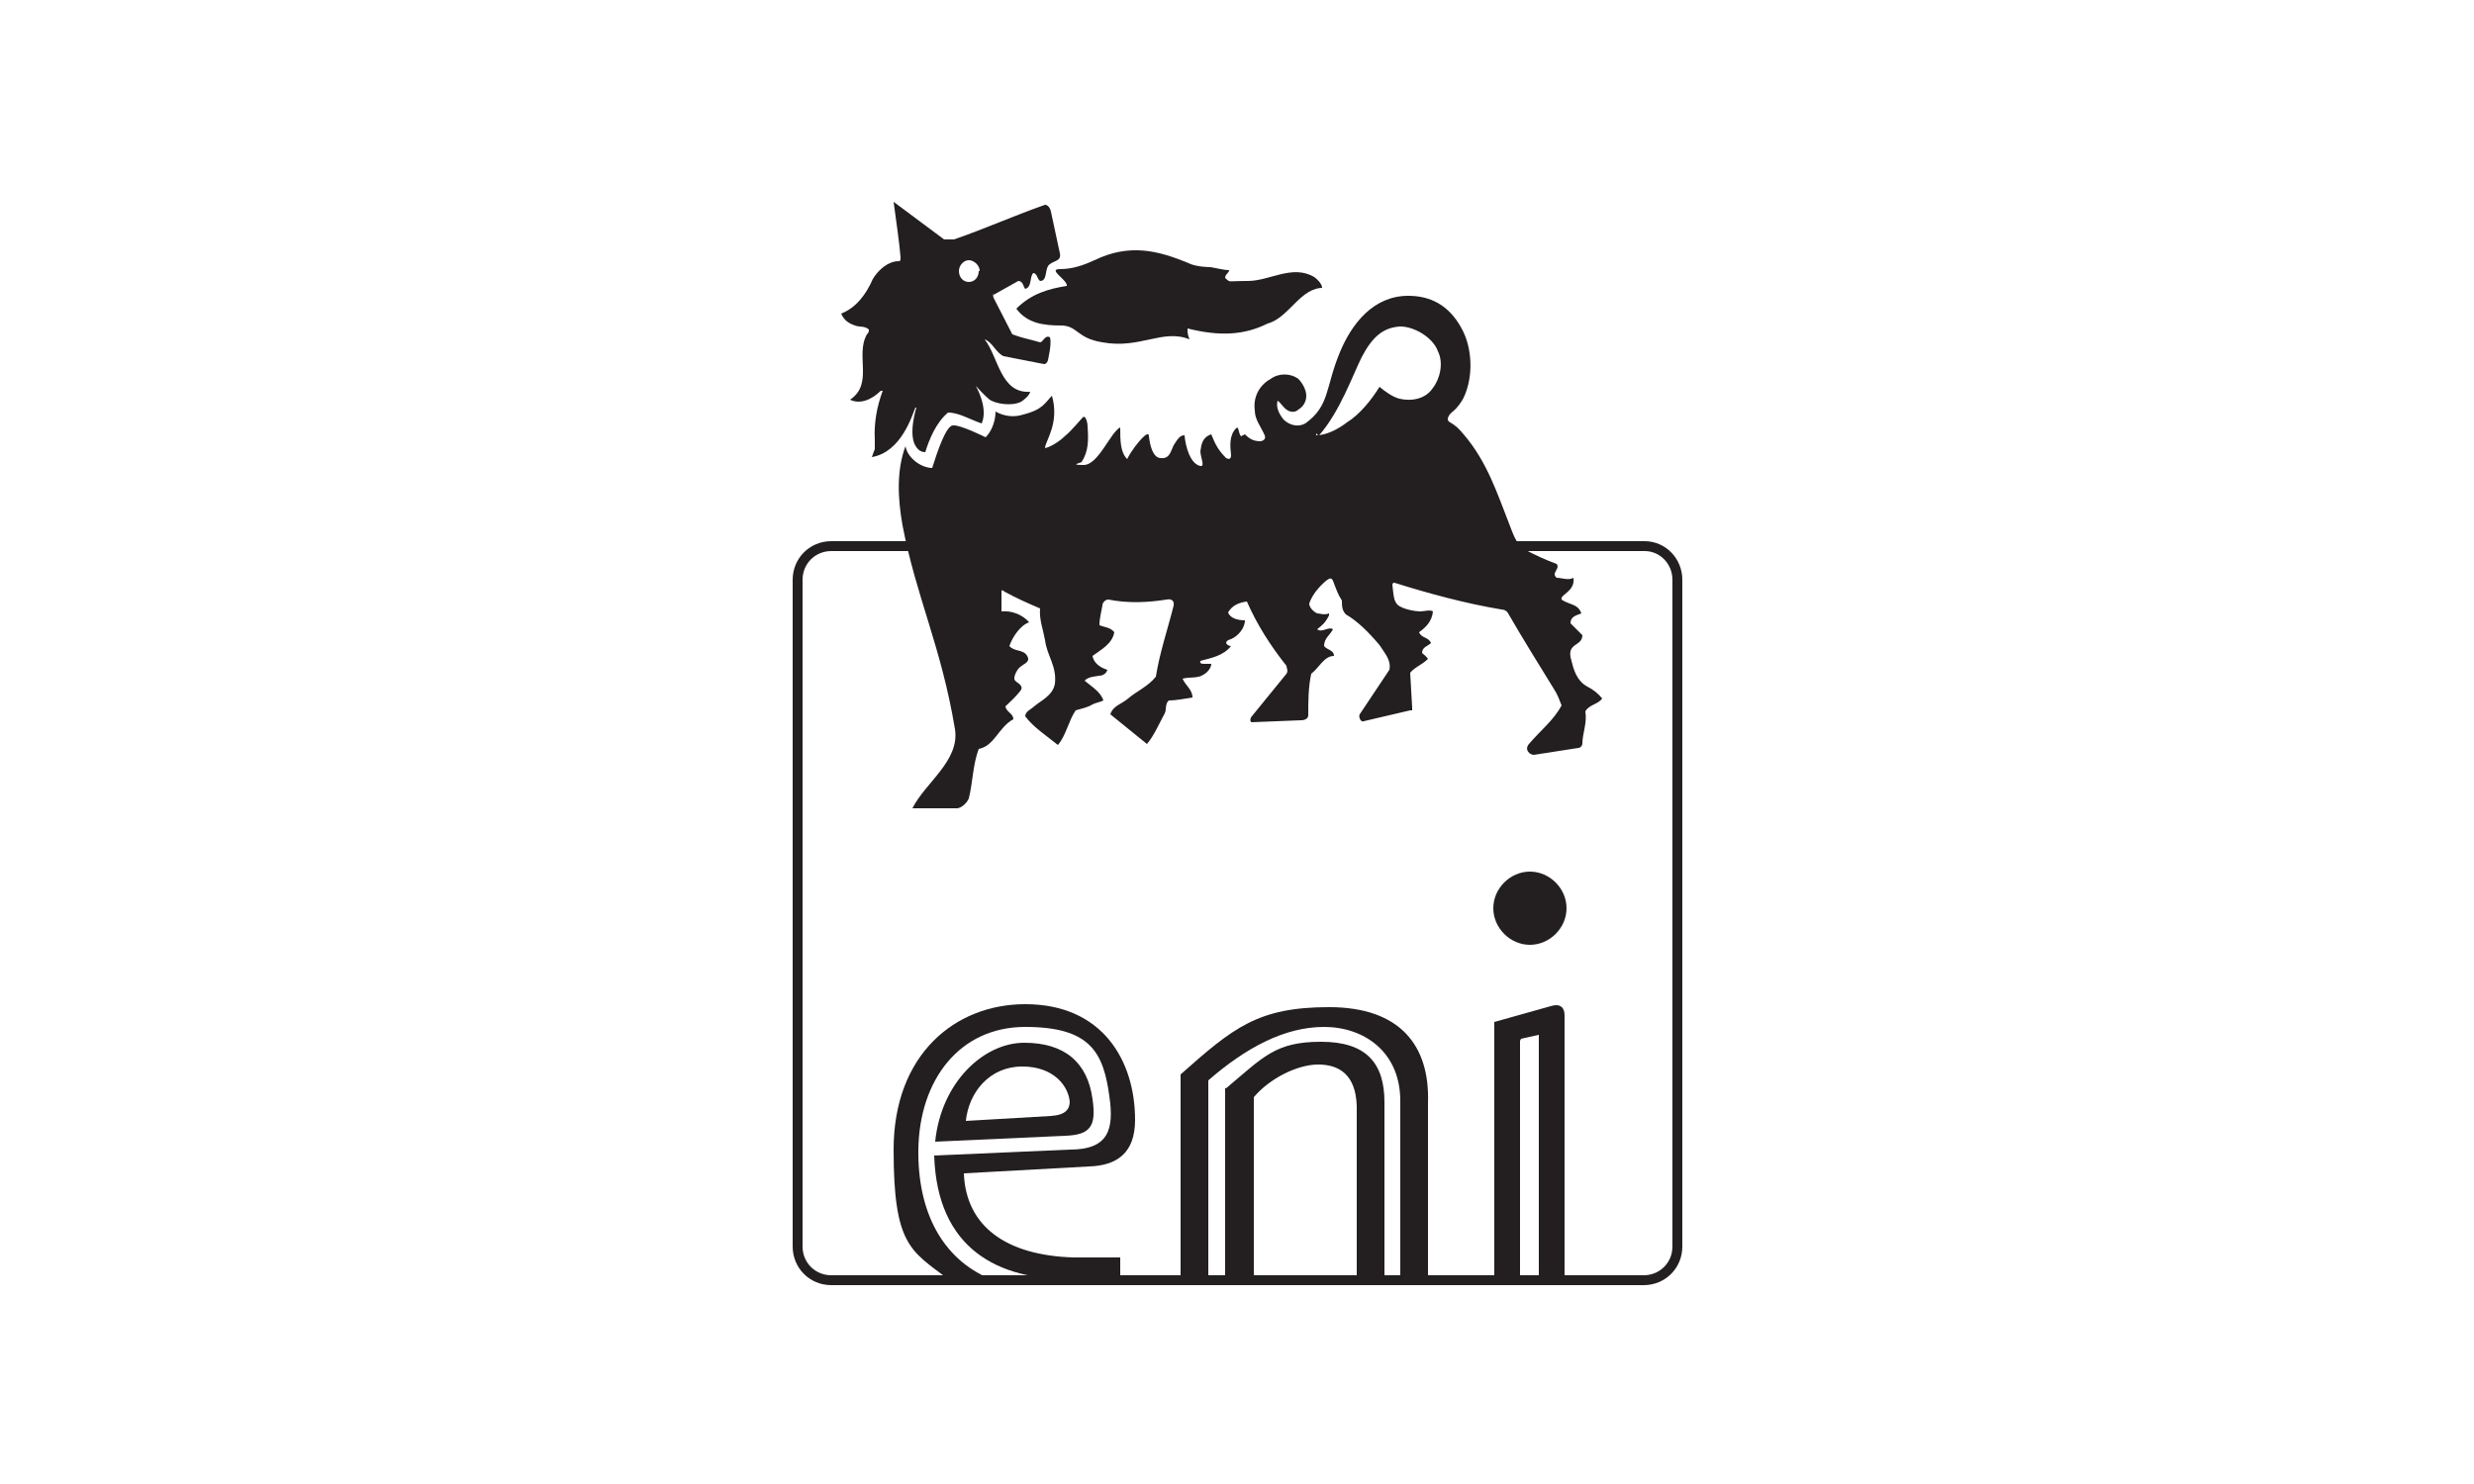
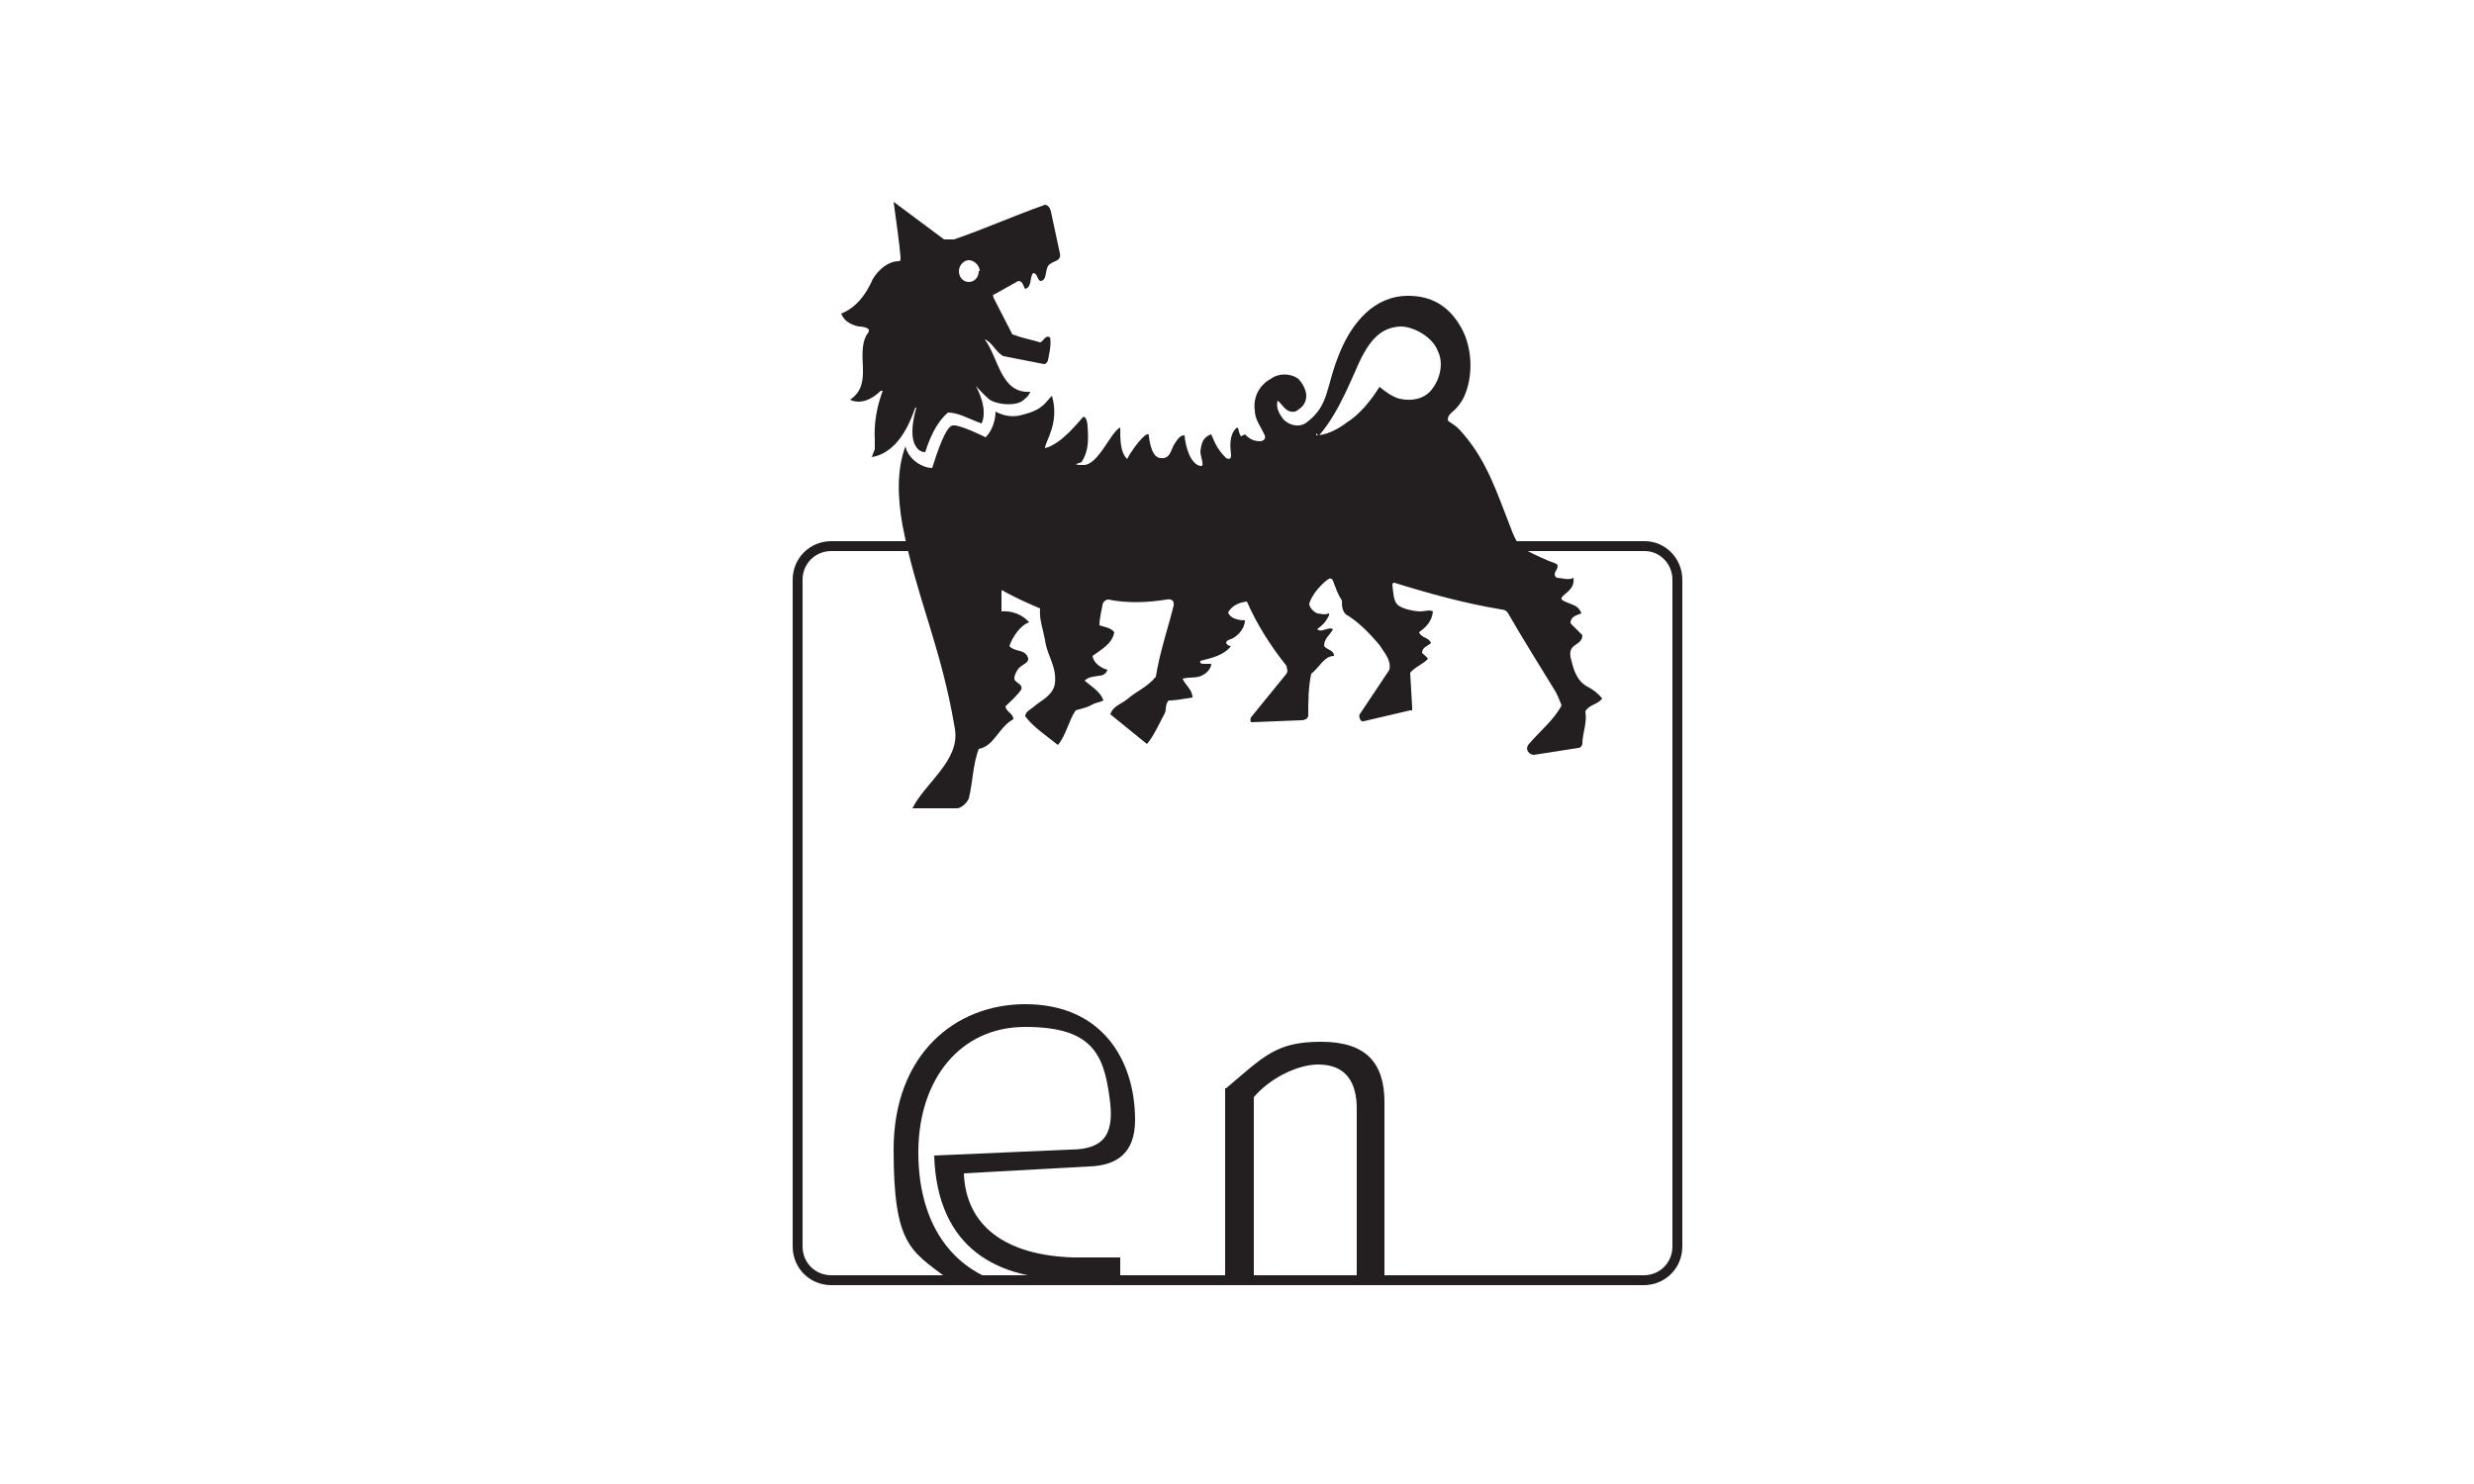
<svg xmlns="http://www.w3.org/2000/svg" id="a" width="250" height="150" viewBox="0 0 250 150">
  <path d="M166.1,129.4c1.9,0,3.4-1.5,3.4-3.4V58.6c0-1.9-1.5-3.4-3.3-3.4h-82.2c-1.9,0-3.4,1.5-3.4,3.4v67.4c0,1.9,1.5,3.4,3.4,3.4h82.2-.1Z" fill="none" fill-rule="evenodd" stroke="#231f20" stroke-miterlimit="10" />
-   <path d="M133.6,29.1c0-.4-.5-.9-.8-1.1-2.2-1.3-4.5.4-6.7.4s-1.7.2-2.3-.3c0-.4.4-.5.4-.8-.6,0-1.2-.2-1.9-.3,0,0-1.4,0-2.2-.4-3.1-1.3-6-2-9.5-.3-1.1.5-2.2.9-3.5.9s.8,1.1.7,1.7c-1.9.3-3.6.8-5.1,2.3h0c1.1,1.5,2.8,1.7,4.5,1.7s1.6,1.3,4.2,1.7c3.8.7,6.1-1.4,8.8-.3-.2-.5-.2-.7-.2-1.1,3.2.8,5.7.7,8.1-.5,2.2-.6,3.3-3.7,5.7-3.6" fill="#231f20" />
  <path d="M125.4,44.1c-.3-.4-.2-1.1-.5-.8-.7.7-.6,1.8-.5,2.7,0,.5-.3.4-.5.3-.8-.8-1.1-1.4-1.5-2.4-.9.3-1,1-1.1,1.7,0,.6.5,1.6,0,1.5-1-.2-1.5-1.9-1.6-3.1-.4,0-.6.2-1.1,1-.3.6-.4,1.4-1.3,1.3-.8,0-1.1-1.3-1.2-2.2,0-.5-.5,0-.7.2-.4.4-1.1,1.3-1.5,2.1-.7-.7-.7-1.9-.7-3.2h0c-1,.5-2.2,3.8-3.7,3.8s-.3-.2-.2-.3c.7-1.1.7-2.2.6-3.6,0-.4-.2-1.2-.5-.9,0,0-1.2,1.4-1.7,1.8-.4.4-1.3,1.1-2.1,1.3,0-.7,1.5-2.5.7-5.3-.7.7-.9,1.4-2.9,1.9-.9.3-1.9.2-2.8-.3,0,.8-.3,1.9-1,2.6,0,0-2.6-1.3-3.3-1.2-.7,0-1.6,2.7-2.1,4.3-1.1,0-2.5-1-2.7-2.2-.9,2.4-.8,5.2-.3,8,1.4,7.3,3.9,12.2,5.3,20.6.5,3.2-3,5.4-4.3,8h4.5c.4,0,1-.5,1.2-1,.4-1.6.4-3.4,1-5,1.6-.3,2-2.2,3.5-3,0-.6-.7-.7-.8-1.3.5-.5,1.1-1,1.6-1.7.2-.6-.7-.7-.7-1.1s.2-.7.4-1c.4-.5,1.3-.6.9-1.3-.4-.7-1.3-.4-1.8-1,.3-.9,1.1-2.1,2-2.4-.7-.8-1.8-1.2-2.8-1.1v-2c0-.3.3,0,.3,0,1.3.7,2.2,1.1,3.6,1.7-.1,1.1.3,2.1.5,3.2.2,1.6,1.2,2.6,1,4.4-.2,1.2-1.4,1.7-2.1,2.3-.3.3-.9.5-.9,1,.8,1.1,2.2,2,3.3,2.9.8-.9,1.1-2.5,1.8-3.5.7-.2,1.2-.3,1.7-.6.4-.2.7-.2,1.1-.4-.3-.9-1.2-1.4-1.9-2,.4-.4.9-.4,1.5-.5.3,0,.7-.2.8-.6-.7-.2-1.4-.7-1.5-1.4.8-.6,2-1.2,2.2-2.4-.4-.5-1-.5-1.5-.7,0-.7.2-1.4.3-2,0-.3.3-.6.6-.6,2,.4,4,.3,5.9,0,0,0,.8-.2.7.6-.6,2.4-1.4,4.7-1.8,7.2-.8,1-2,1.5-2.8,2.2-.7.6-1.5.7-1.8,1.6l3.7,3c.7-.8,1.3-2.2,1.8-3.1.2-.4,0-.9.4-1.3.8,0,1.7-.2,2.4-.3,0-.8-.7-1.2-1-1.9.7-.2,1.5,0,2.1-.4.4-.2.8-.7.8-1.1h-.7c-.2,0-.5,0-.4-.3,1.1-.3,2.3-.5,3.1-1.5-.2,0-.4-.1-.5-.3,0-.3.5-.4.5-.4.7-.3,1.4-1.1,1.4-1.9-.7,0-1.5-.2-1.7-.8.4-.7,1.1-1,1.9-1.1,1,2.3,2.4,4.5,4,6.5,0,.2.2.5,0,.8l-3.5,4.3c-.2.2-.2.6,0,.6l5-.2c.4,0,.7-.2.7-.5,0-1.4,0-2.8.3-4.2.8-.6,1.3-1.8,2.3-1.8,0-.6-.7-.6-1-1,0-.8.6-1.1.9-1.7-.5-.3-1.1.4-1.6,0,.5-.4.8-.6,1.2-1.4v-.2c-.5.2-.9,0-1.2,0-.4-.2-.8-.6-.8-1,.3-.9,1-1.7,1.7-2.3.3-.2.5-.4.7,0,.3.8.5,1.4.9,2,0,.5,0,1,.4,1.4,1.2.7,2.3,1.8,3.4,3.1.5.8,1.2,1.5,1,2.5l-3,4.5c-.1.2,0,.4,0,.4,0,.1.2.4.4.3l4.7-1.1h.2v-.3l-.2-3.5c.5-.6,1.2-.8,1.8-1.4-.2-.3-.4-.4-.6-.6,0-.6.6-.7.9-1-.2-.6-1-.5-1.2-1.1.7-.5,1.3-1.1,1.4-2.1-.3-.2-.9,0-1.3,0s-1.8-.2-2.3-.7c-.4-.4-.4-1.2-.5-2,0,0,0-.2.2-.2,3.5,1.1,7.2,2.1,10.8,2.7,0,0,.5,0,.7.4,1.5,2.6,3,5,4.6,7.6.4.6.6,1.2.8,1.7-.8,1.5-2.1,2.5-3.3,3.9-.5.6.1,1.1.5,1.1l4.5-.7s.3,0,.4-.4c0-1.1.5-2.1.3-3.3.4-.7,1.3-.7,1.7-1.3-.4-.5-.9-.9-1.5-1.2-1.1-.6-1.4-1.8-1.6-2.6-.6-1.9,1.1-1.4,1.1-2.6-.4-.4-.8-.8-1.2-1.2,0-.7.6-.8,1.1-1-.1-.3-.3-.6-.7-.8s-.9-.3-1.3-.6c-.2-.5,1.4-.8,1.2-2.2-.5.3-1.2,0-1.7,0-.6-.5.4-.9,0-1.4-1.1-.4-2.2-.9-3.3-1.5-.7-.4-1.1-1.5-1.4-2.3-1.3-3.3-2.3-6.5-4.7-9.3-.6-.7-.7-.8-1.5-1.3-.2-.2-.1-.6.4-1s.9-1,1.1-1.4c1-2.1.9-5-.2-7-1.3-2.4-3.2-3.3-5.4-3.3-3.5,0-5.7,2.8-6.9,5.7-1.5,3.6-1,5.4-3.5,7.2-.7.4-1.6.2-2.2-.4-.4-.5-.8-1.2-.6-1.9.3.2.6.7.9.9.4.3.9.3,1.2,0,.5-.3.8-.8.8-1.4s-.4-1.3-.8-1.7c-.8-.6-2-.6-2.8,0-1.1.6-1.8,1.8-1.6,3.2,0,.9.6,1.6,1,2.5.1.3,0,.5-.4.6-.7,0-1.1-.2-1.6-.7M100.4,29.8l2.5-1.4c.5,0,.5.6.7.8.7-.2.4-1.1.8-1.6.4,0,.4.6.7.8.7,0,.5-1,.8-1.5.4-.6,1.4-.4,1.2-1.3l-.9-4.2c-.1-.5-.4-.7-.6-.7-3.4,1.2-6,2.4-9.2,3.5h-1l-5.1-3.8c.3,2.2.6,4.3.7,5.6,0,.3,0,.4-.2.4-1,0-2,.8-2.6,1.8-.7,1.6-1.7,2.9-3.2,3.5.3.7.8,1,1.4,1.2.5.2.9,0,1.4.4,0,.2,0,.3-.2.5-1.2,2.1.7,5-1.7,6.6,1,.5,2.2,0,3.1-.9h.2c-.6,1.6-.9,3.3-.8,5v.9s-.2.5-.3.8c3-.5,4.1-4.3,4.4-5h.1s-.9,2.8,0,4c.2.3.5.5.9.5.4-1.3,1.1-3,2.3-4,1.1,0,2.2.7,3.4,1.1.7-1.6-.6-3.8-.6-3.8h0s.9,1,1.4,1.4c.6.4,2.2.7,3.2.2.3-.2.8-.6.9-1-3,.2-3.2-3.5-4.6-5.3h0c.8.3,1.1,1.3,1.9,1.7l4.1.8c.3,0,.4-.4.4-.4,0-.1.4-1.6.2-2.3-.5-.3-.7.5-1,.5-1-.3-1.7-.4-2.8-.8l-1.9-3.7c-.1-.3,0-.4,0-.4M133.2,44h.1c2.1-2.4,3.4-6.1,4.3-7.9,1.1-2.1,2.2-3,3.9-3.1,1.4,0,3.3,1.1,3.8,2.5.6,1.2.2,2.8-.5,3.7-.7,1.1-2.1,1.4-3.4,1.1-.7-.2-1.4-.7-2-1.2-.8,1.3-2,2.8-3.3,3.6-.9.7-2.1,1.3-3.1,1.3v-.2l.2.2ZM98.9,27.4c0,.6-.4,1.1-1,1.1h0c-.6,0-1-.5-1-1.1s.5-1.1,1-1.1,1.1.5,1.1,1.1M92.8,116.2c.1-7.1,4.2-12.4,10.8-12.4s7.9,2.6,8.5,7c.5,3.4-.1,5.4-4,5.4l-13.7.6c.3,9.4,6.4,12.6,14,12.5h4.8v-2.2h-4.7c-6.9-.2-10.9-3.2-11.1-8.5l12.7-.7c2.7-.1,4.6-1.3,4.6-4.7,0-6-3.3-11.7-11.1-11.7-7.1,0-13.3,5.1-13.3,14.7s1.7,10.2,5.4,13h4.2c-4.6-2-7.2-6.6-7.1-13.1M123.8,110v19.3h2.9v-18.4c1.6-1.9,4.4-3.3,6.5-3.3s3.8,1,3.9,4.2v17.5h2.8v-17.9c0-3.9-1.8-6.1-6.4-6.1s-5.8,1.5-9.6,4.7" fill="#231f20" />
-   <path d="M122.1,109.2c3.8-3.3,7.7-5.4,11.7-5.4s7.8,2.5,7.7,7.7v17.9h2.8v-17.9c.2-5.8-2.8-9.7-10-9.7s-9.7,2.1-15,6.8v20.8h2.8v-20.2ZM153.7,105l1.8-.4v24.8h2.6v-26.8c0-.8-.5-1.2-1.4-.9l-5.7,1.6v26.2h2.6v-24.3l.1-.2ZM154.6,95.5c2,0,3.7-1.7,3.7-3.7s-1.7-3.7-3.7-3.7-3.7,1.7-3.7,3.7,1.7,3.7,3.7,3.7M110.4,111.1c-.5-3.7-2.8-5.7-6.9-5.7s-8.4,4-9,10l13.2-.6c2.5-.1,3.1-1,2.7-3.7M108.1,111.3c0,.8-.4,1.4-1.9,1.5l-8.6.5c.3-2.9,2.4-5.5,5.7-5.5s4.7,2.1,4.8,3.6" fill="#231f20" />
</svg>